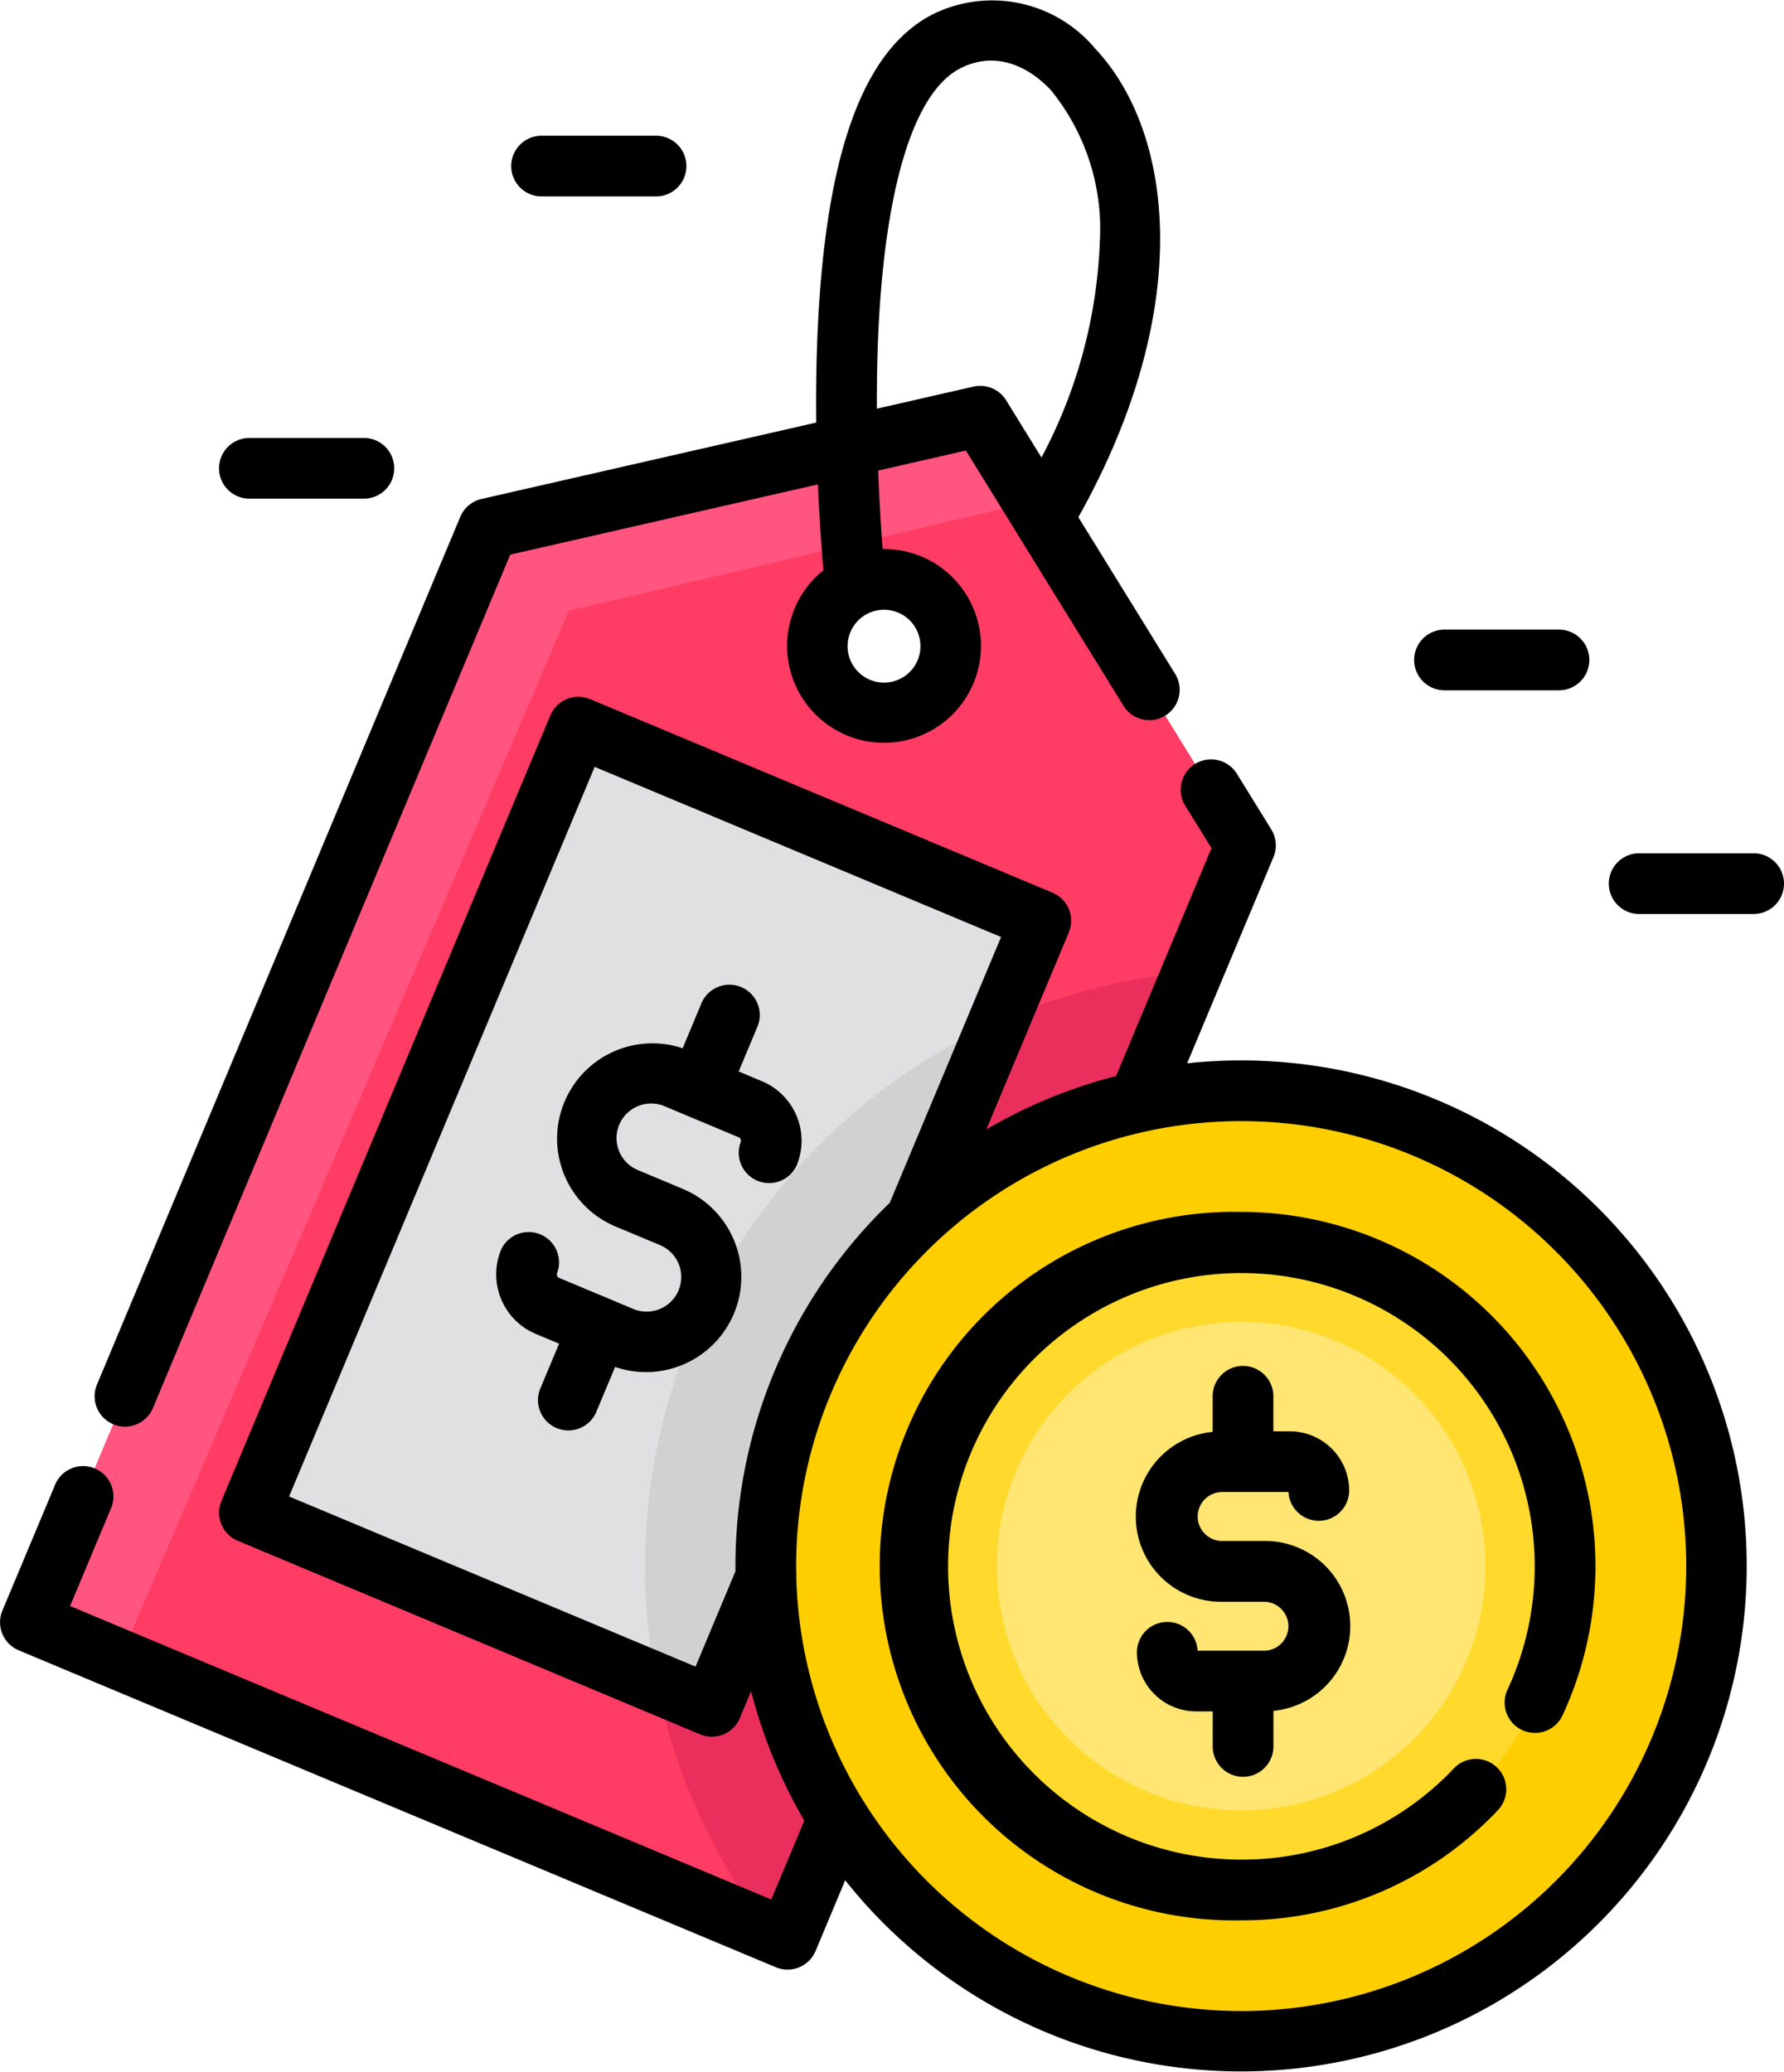
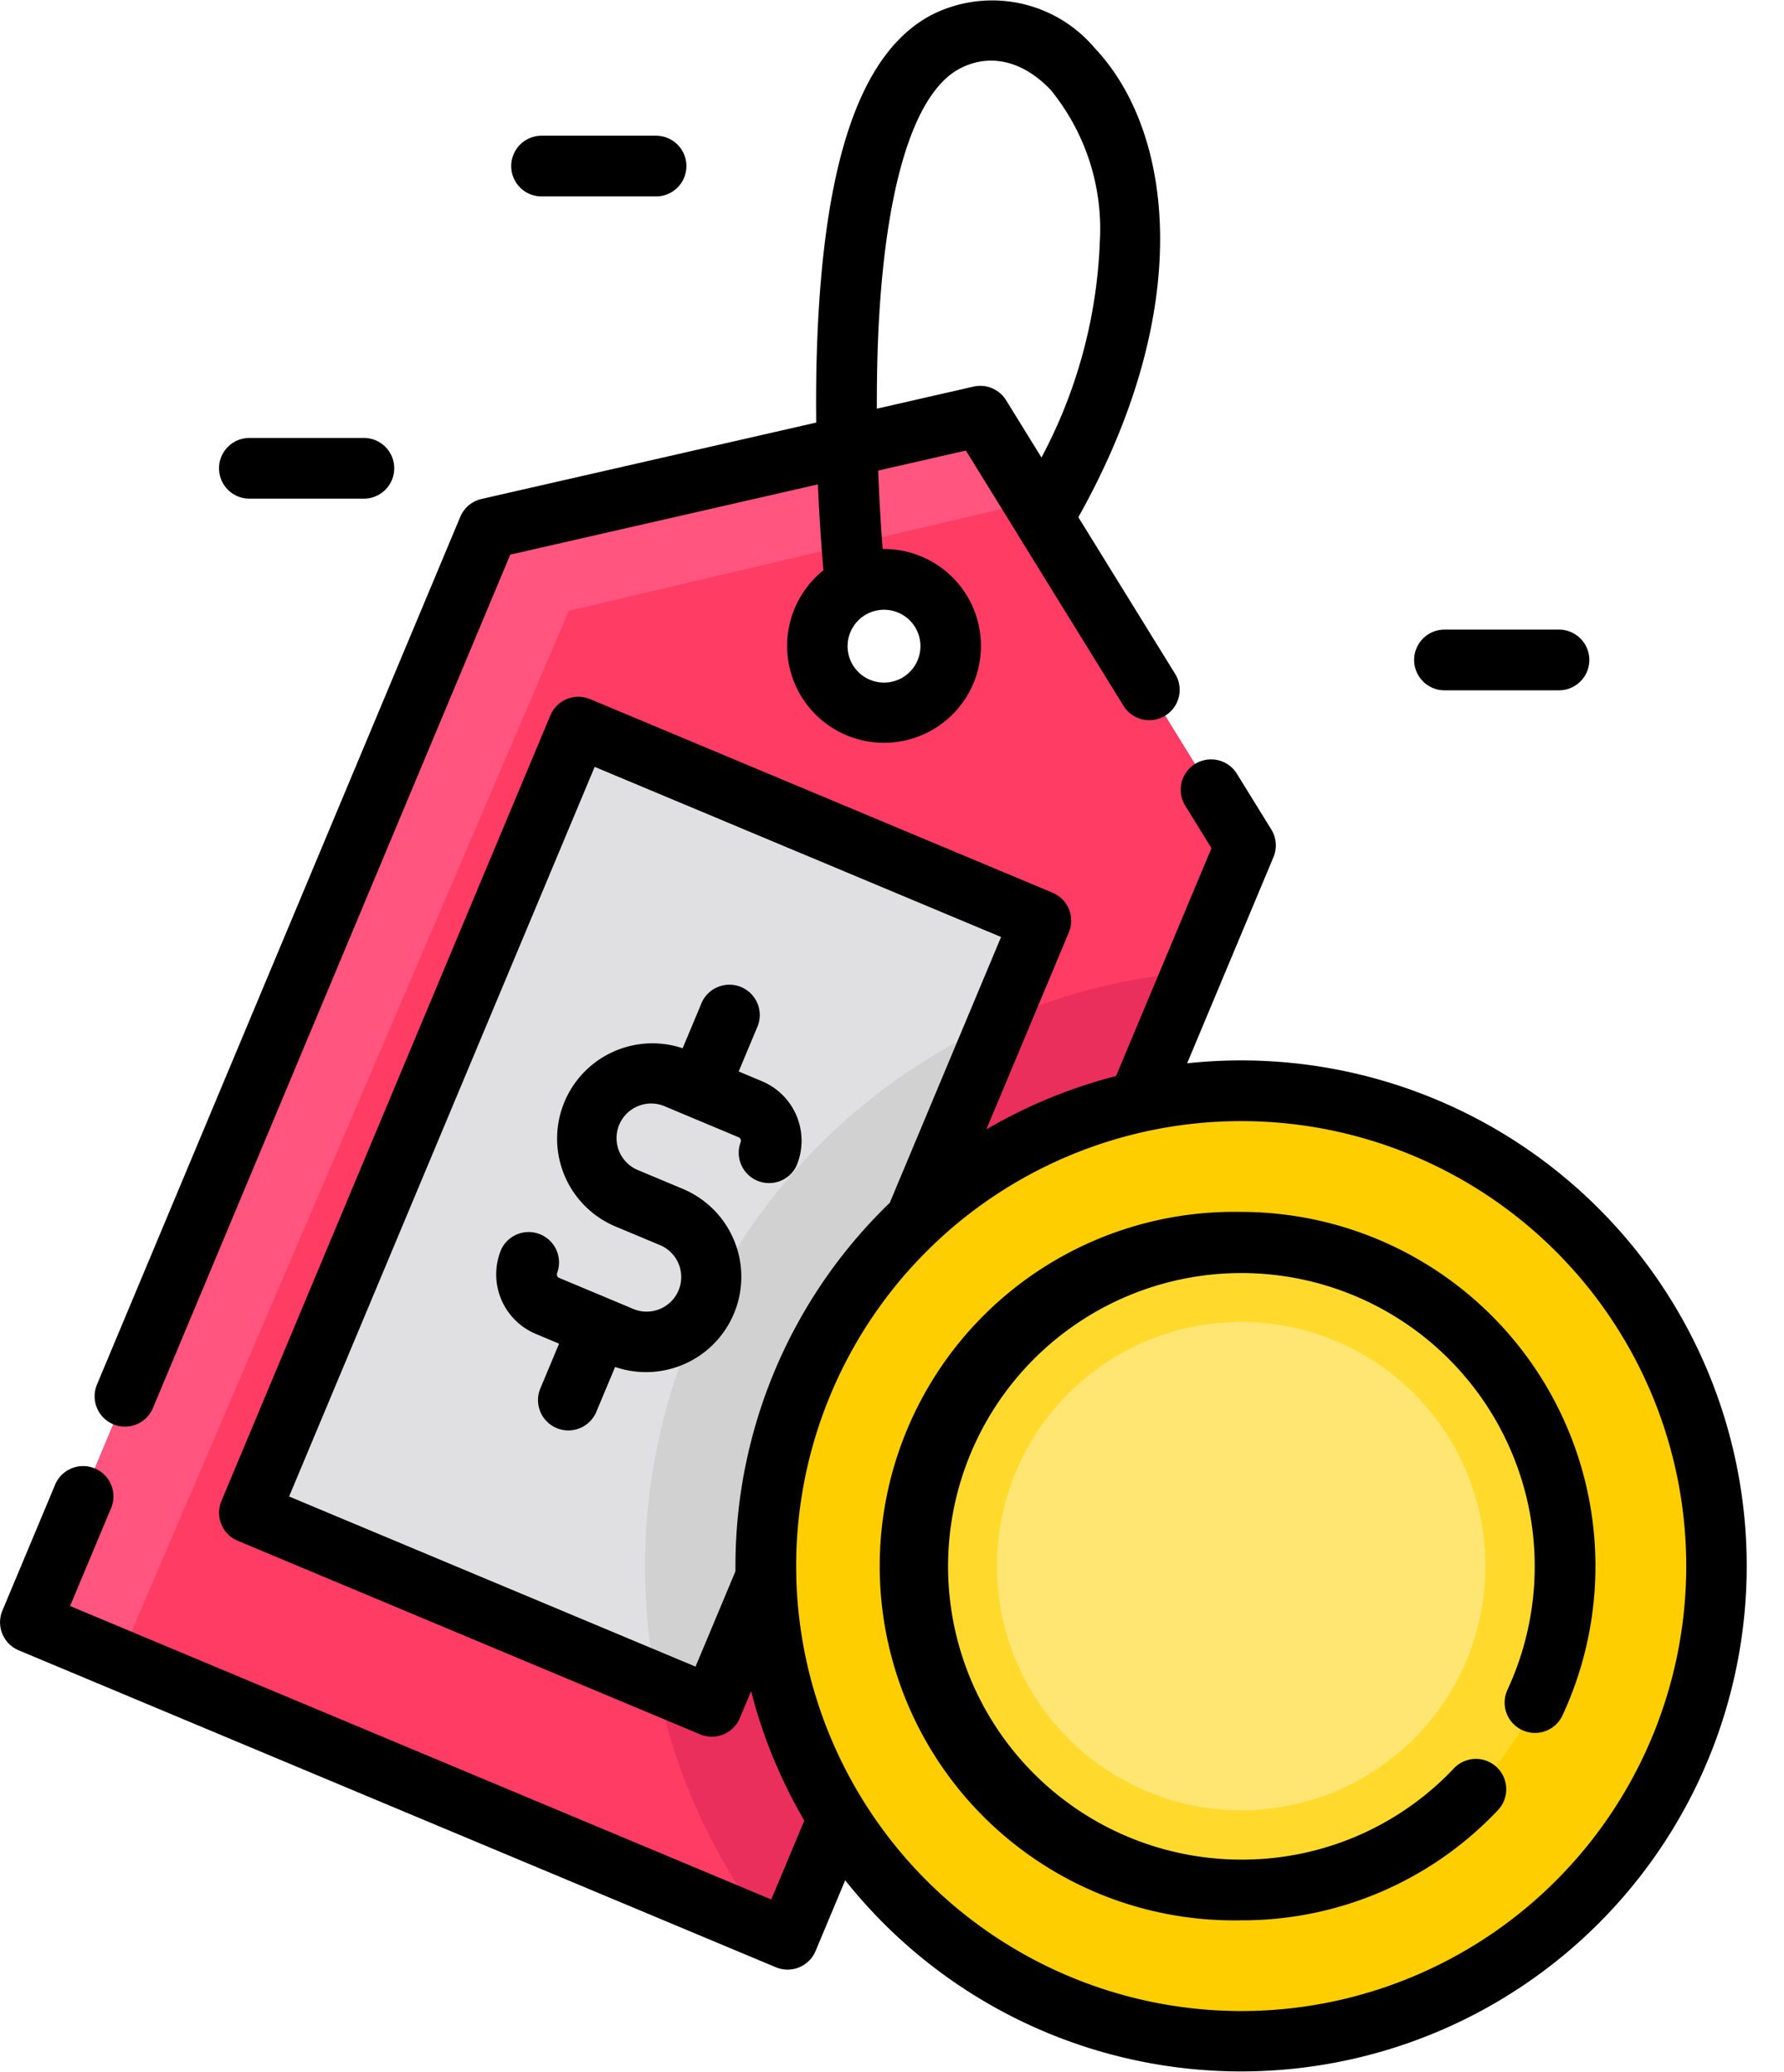
<svg xmlns="http://www.w3.org/2000/svg" id="Group_27778" data-name="Group 27778" width="86.098" height="100" viewBox="0 0 86.098 100">
  <defs>
    <style>
      .cls-1 {
        fill: none;
      }

      .cls-2 {
        clip-path: url(#clip-path);
      }

      .cls-3 {
        fill: #ff3c63;
      }

      .cls-4 {
        fill: #ff557e;
      }

      .cls-5 {
        fill: #ea2f5c;
      }

      .cls-6 {
        fill: #e0e0e3;
      }

      .cls-7 {
        fill: #d1d1d1;
      }

      .cls-8 {
        fill: #ffce00;
      }

      .cls-9 {
        fill: #ffda2d;
      }

      .cls-10 {
        fill: #ffe571;
      }
    </style>
    <clipPath id="clip-path">
      <rect id="Rectangle_9707" data-name="Rectangle 9707" class="cls-1" width="86.098" height="100" />
    </clipPath>
  </defs>
  <g id="Group_27777" data-name="Group 27777" class="cls-2">
    <path id="Path_10857" data-name="Path 10857" class="cls-3" d="M55.888,106.975l-2.546-4.121L29.6,108.279,7.5,161.068l4.308,1.8,31.419,13.155.819.341L63.586,129.68l2.557-6.1ZM51.666,115.2a3.22,3.22,0,1,1-1.725-4.216,3.218,3.218,0,0,1,1.725,4.216" transform="translate(-6.034 -82.765)" />
    <path id="Path_10858" data-name="Path 10858" class="cls-4" d="M55.889,106.975l-22.4,5.273L11.806,162.872l-4.308-1.8,22.1-52.79,23.745-5.424Z" transform="translate(-6.034 -82.766)" />
    <path id="Path_10859" data-name="Path 10859" class="cls-5" d="M185.811,240.21,166.268,286.9l-.818-.342a28.775,28.775,0,0,1,20.361-46.344" transform="translate(-128.258 -193.294)" />
    <path id="Path_10860" data-name="Path 10860" class="cls-6" d="M99.814,189.043l-2.036,4.865L83.939,226.964l-2.666-1.117-19.652-8.226L77.5,179.7Z" transform="translate(-49.586 -144.602)" />
    <path id="Path_10861" data-name="Path 10861" class="cls-7" d="M176.451,252.444,162.612,285.5l-2.666-1.117a28.8,28.8,0,0,1,16.5-31.94" transform="translate(-128.258 -203.138)" />
    <path id="Path_10862" data-name="Path 10862" class="cls-8" d="M212.169,269.566a22.943,22.943,0,1,1-22.943,22.943,22.943,22.943,0,0,1,22.943-22.943" transform="translate(-152.268 -216.916)" />
    <path id="Path_10863" data-name="Path 10863" class="cls-9" d="M242.3,307.005a15.631,15.631,0,1,1-15.631,15.631A15.631,15.631,0,0,1,242.3,307.005" transform="translate(-182.394 -247.043)" />
    <path id="Path_10864" data-name="Path 10864" class="cls-10" d="M258.132,326.685a11.787,11.787,0,1,1-11.787,11.787,11.787,11.787,0,0,1,11.787-11.787" transform="translate(-198.231 -262.879)" />
    <path id="Path_10865" data-name="Path 10865" d="M24.275,68.747a1.464,1.464,0,0,0,1.917-.786L43.435,26.772l14.848-3.391c.078,1.8.19,3.264.268,4.145A4.677,4.677,0,1,0,61.408,26.5c-.074-.949-.159-2.26-.217-3.786l4.233-.967,2.473,4,0,.007,5.119,8.288a1.465,1.465,0,1,0,2.492-1.54l-4.655-7.537c5.7-10.175,4.552-18.661.8-22.632A6.471,6.471,0,0,0,63.808.7c-3.4,1.751-5.213,6.89-5.556,15.711-.054,1.373-.065,2.72-.051,3.986L42.048,24.084a1.465,1.465,0,0,0-1.025.863L23.49,66.83a1.465,1.465,0,0,0,.786,1.917M63.1,30.523a1.758,1.758,0,1,1-.946-.954,1.744,1.744,0,0,1,.946.954M61.18,16.493C61.47,9.158,62.88,4.474,65.151,3.3c1.445-.746,3.04-.363,4.375,1.05A10.608,10.608,0,0,1,71.89,11.64a24.031,24.031,0,0,1-2.817,10.443l-1.708-2.764a1.465,1.465,0,0,0-1.572-.658l-4.666,1.066c0-1.044.01-2.133.054-3.234" transform="translate(-18.81 0)" />
    <path id="Path_10866" data-name="Path 10866" d="M131.638,253.469l-2.207-.924a1.67,1.67,0,1,1,1.29-3.081l1.1.462h0l2.473,1.035a.185.185,0,0,1,.1.242,1.465,1.465,0,0,0,2.7,1.131,3.115,3.115,0,0,0-1.671-4.076l-1.122-.47.878-2.1a1.465,1.465,0,1,0-2.7-1.131l-.883,2.11a4.6,4.6,0,0,0-3.3,8.578l2.207.924a1.67,1.67,0,1,1-1.29,3.081l-1.1-.462h0l-2.473-1.035a.179.179,0,0,1-.1-.1.181.181,0,0,1,0-.142,1.465,1.465,0,0,0-2.7-1.131,3.115,3.115,0,0,0,1.671,4.076l1.122.47-.878,2.1a1.465,1.465,0,1,0,2.7,1.131l.882-2.106a4.6,4.6,0,0,0,3.3-8.581" transform="translate(-98.651 -196.07)" />
    <path id="Path_10867" data-name="Path 10867" d="M59.9,189.757a24.56,24.56,0,0,0-2.607.139l4.164-9.947a1.464,1.464,0,0,0-.1-1.335l-1.672-2.707a1.465,1.465,0,0,0-2.493,1.539l1.276,2.066-4.606,11a24.258,24.258,0,0,0-6.261,2.578l3.982-9.511a1.465,1.465,0,0,0-.786-1.917l-22.318-9.344a1.465,1.465,0,0,0-1.917.785L10.686,211.025a1.465,1.465,0,0,0,.785,1.917l22.318,9.344a1.464,1.464,0,0,0,1.917-.785l.544-1.3a24.262,24.262,0,0,0,2.568,6.248l-1.595,3.808L3.382,216.092l1.954-4.666a1.465,1.465,0,1,0-2.7-1.131l-2.52,6.018A1.465,1.465,0,0,0,.9,218.229l36.544,15.3a1.464,1.464,0,0,0,1.917-.786l1.429-3.413A24.4,24.4,0,1,0,59.9,189.757m-26.332,29.26-19.616-8.212L28.7,175.588,48.313,183.8l-5.371,12.829a24.336,24.336,0,0,0-7.448,17.536c0,.083,0,.166,0,.249ZM59.9,235.643A21.5,21.5,0,0,1,38.43,214.714c0-.017,0-.034,0-.051,0-.166-.006-.332-.006-.5A21.478,21.478,0,1,1,59.9,235.643" transform="translate(0 -138.573)" />
    <path id="Path_10868" data-name="Path 10868" d="M236.26,299.5a17.1,17.1,0,1,0,0,34.193,16.943,16.943,0,0,0,12.4-5.329,1.465,1.465,0,0,0-2.125-2.017,14.04,14.04,0,0,1-10.277,4.416,14.156,14.156,0,1,1,12.861-8.217,1.465,1.465,0,1,0,2.658,1.232A17.1,17.1,0,0,0,236.26,299.5" transform="translate(-176.358 -241.003)" />
-     <path id="Path_10869" data-name="Path 10869" d="M285.062,343.653h3.2a1.465,1.465,0,0,0,2.928-.072,2.861,2.861,0,0,0-2.858-2.857h-.8v-1.692a1.465,1.465,0,0,0-2.93,0v1.718a4.11,4.11,0,0,0,.455,8.2h2.019a1.181,1.181,0,0,1,0,2.363h-3.2a1.465,1.465,0,0,0-2.928.072,2.861,2.861,0,0,0,2.857,2.857h.8v1.692a1.465,1.465,0,0,0,2.93,0v-1.718a4.11,4.11,0,0,0-.455-8.2h-2.019a1.181,1.181,0,0,1,0-2.362" transform="translate(-226.078 -271.636)" />
    <path id="Path_10870" data-name="Path 10870" d="M350.893,158.524h5.525a1.465,1.465,0,0,0,0-2.93h-5.525a1.465,1.465,0,0,0,0,2.93" transform="translate(-281.18 -125.204)" />
-     <path id="Path_10871" data-name="Path 10871" d="M404.52,210.873h-5.525a1.465,1.465,0,0,0,0,2.93h5.525a1.465,1.465,0,0,0,0-2.93" transform="translate(-319.887 -169.687)" />
    <path id="Path_10872" data-name="Path 10872" d="M55.587,111.163h5.525a1.465,1.465,0,0,0,0-2.93H55.587a1.465,1.465,0,1,0,0,2.93" transform="translate(-43.551 -87.094)" />
    <path id="Path_10873" data-name="Path 10873" d="M127.772,36.471H133.3a1.465,1.465,0,0,0,0-2.93h-5.525a1.465,1.465,0,1,0,0,2.93" transform="translate(-101.638 -26.99)" />
  </g>
</svg>